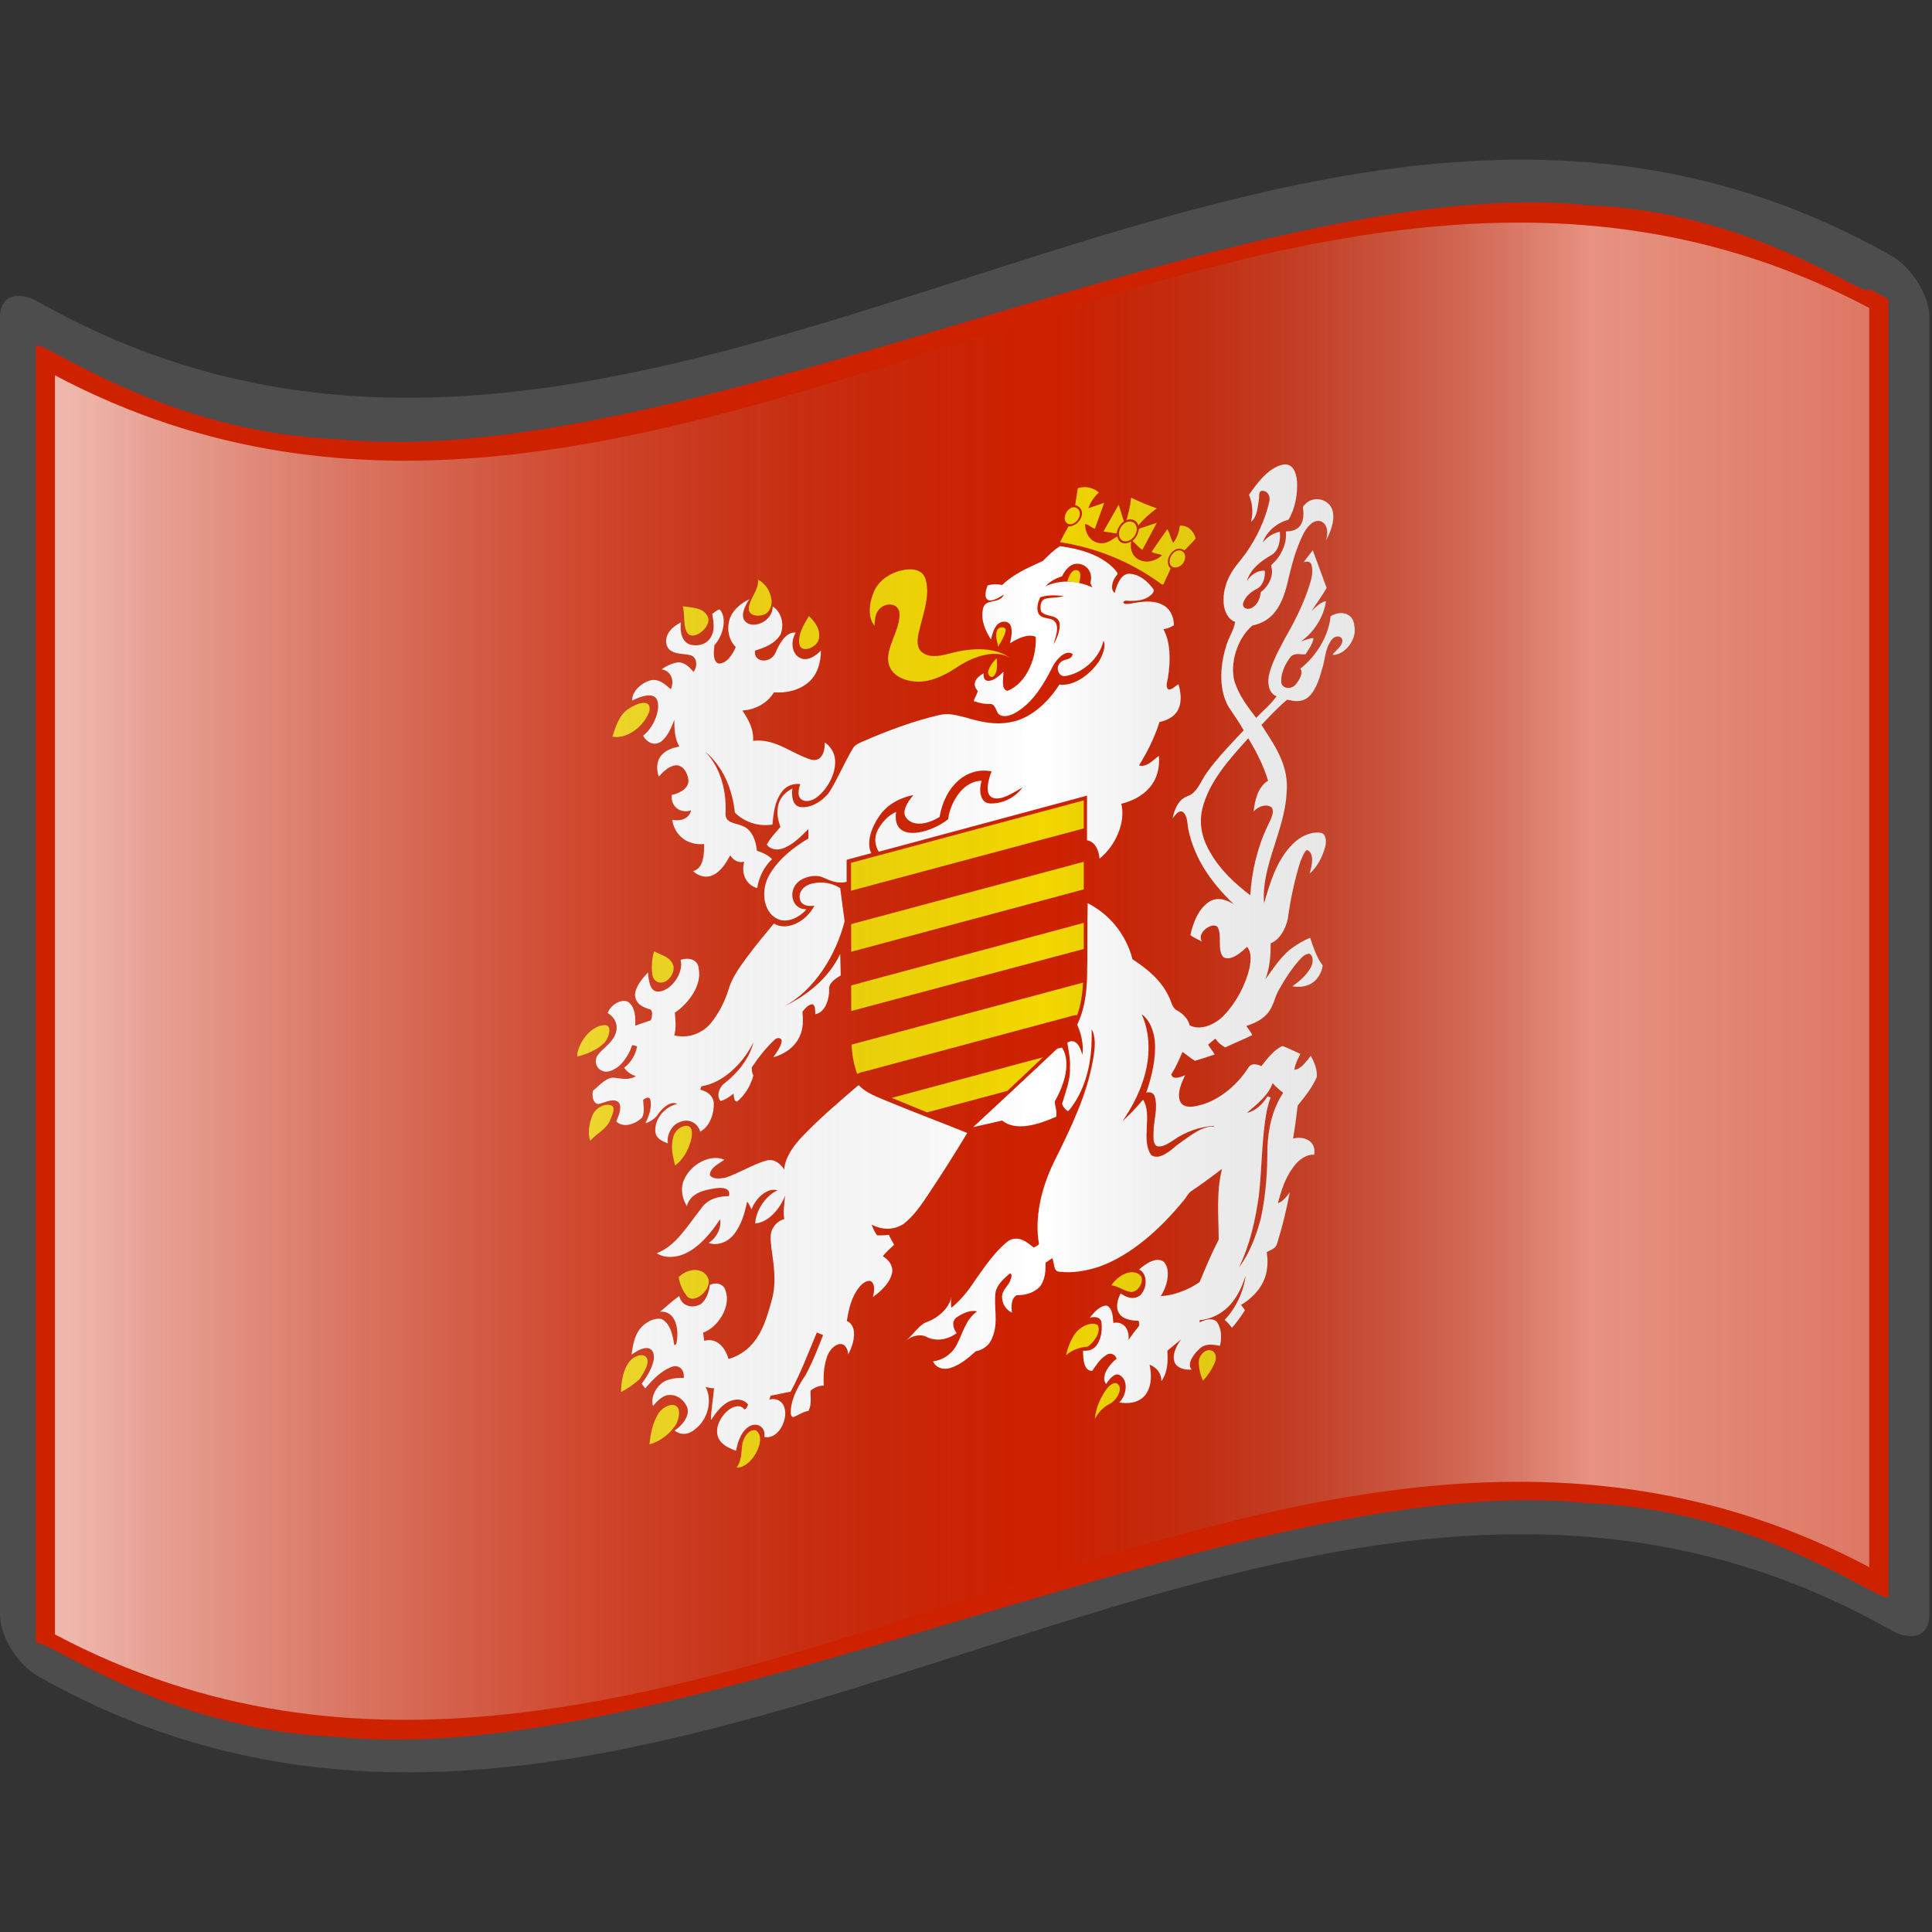
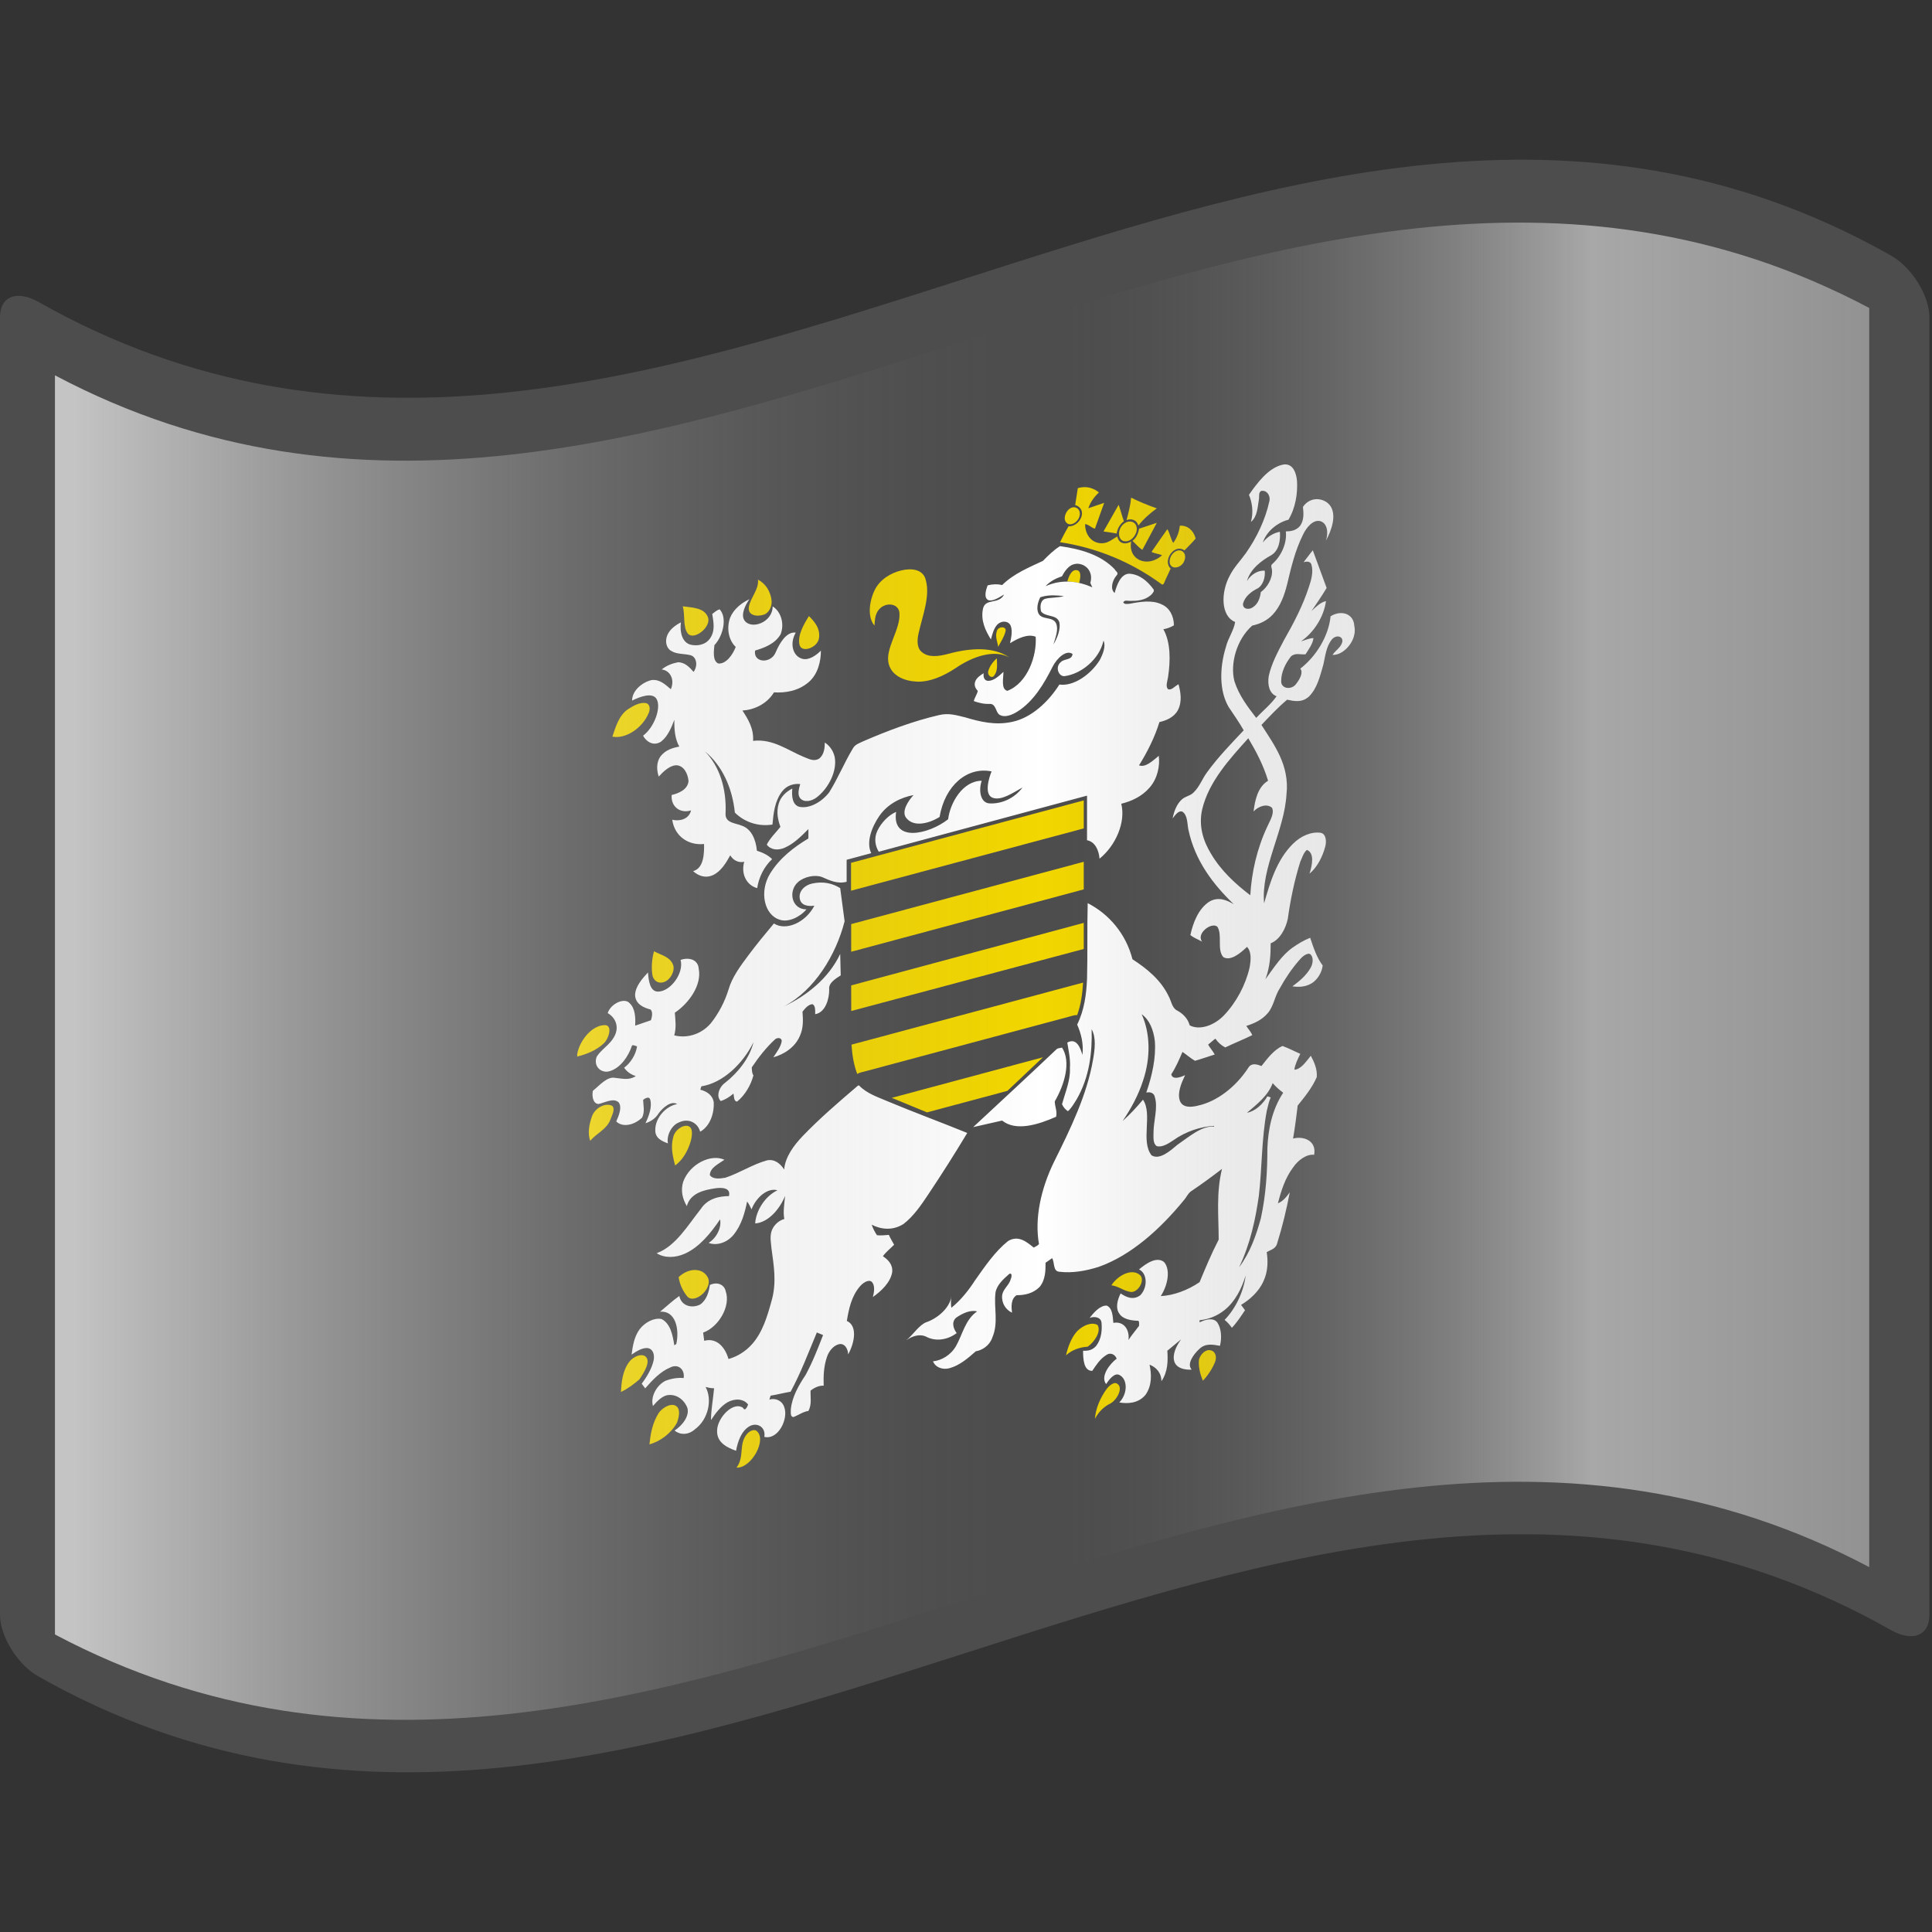
- <svg xmlns="http://www.w3.org/2000/svg" xmlns:ns1="http://www.serif.com/" width="100%" height="100%" viewBox="0 0 100 100" version="1.1" xml:space="preserve" style="fill-rule:evenodd;clip-rule:evenodd;stroke-linejoin:round;stroke-miterlimit:2;">
+ <svg xmlns="http://www.w3.org/2000/svg" width="100%" height="100%" viewBox="0 0 100 100" version="1.1" xml:space="preserve" style="fill-rule:evenodd;clip-rule:evenodd;stroke-linejoin:round;stroke-miterlimit:2;">
  <rect x="0" y="0" width="100" height="100" fill="#333333" stroke="none" />
  <path id="polyline3117" d="M0.068,100l-0,-100l99.865,0l-0,100" style="fill:none;fill-rule:nonzero;" />
  <path id="path15" d="M96.885,12.684c-31.632,-16.758 -63.265,20.851 -94.897,2.943c-1.098,-0.62 -1.988,-0.31 -1.988,0.791l-0,67.164c-0,1.098 0.89,2.57 1.988,3.19c31.963,18.095 63.926,-20.494 95.889,-2.399c1.098,0.62 1.988,0.31 1.988,-0.791l0,-67.164c0,-1.098 -0.89,-2.57 -1.988,-3.19c-0.33,-0.187 -0.661,-0.368 -0.992,-0.544Z" style="fill:#4d4d4d;fill-rule:nonzero;" />
-   <path id="path30" d="M96.75,14.945c-0,0.724 -5.809,-3.987 -14.554,-4.318c-8.745,-0.919 -20.424,2.541 -32.165,6.026c-11.741,3.476 -23.542,6.988 -32.529,6.078c-8.988,-0.333 -15.163,-5.089 -15.649,-4.844l-0,67.165c0.481,-0.313 6.595,4.485 15.525,4.842c8.929,0.937 20.674,-2.566 32.42,-6.058c11.745,-3.488 23.491,-6.975 32.42,-6.03c8.929,0.364 15.043,5.16 15.525,4.847l-0,-67.164c-0.497,-0.282 -0.993,-0.544 -0.993,-0.544Z" style="fill:#ce2100;fill-rule:nonzero;" />
-   <path id="polyline31171" ns1:id="polyline3117" d="M0.068,100l-0,-100l99.865,0l-0,100" style="fill:none;fill-rule:nonzero;" />
  <path d="M57.287,71.886c0.136,-0.182 0.375,-0.356 0.511,-0.283c0.375,0.192 0.034,0.831 -0.307,1.032c-0.34,0.164 -0.613,0.42 -0.817,0.803c0.034,-0.52 0.272,-1.095 0.613,-1.552Zm4.77,-1.497c0.068,-0.31 0.375,-0.575 0.613,-0.493c0.239,0.046 0.341,0.347 0.205,0.639c-0.137,0.329 -0.375,0.685 -0.614,0.931c-0.136,-0.328 -0.238,-0.703 -0.204,-1.077Zm-23.417,3.865c0.133,-0.182 0.368,-0.282 0.497,-0.207c0.603,0.423 -0.238,1.963 -1.015,1.916c0.419,-0.551 0.109,-1.198 0.518,-1.709Zm17.114,-5.353c0.306,-0.301 0.749,-0.493 1.056,-0.32c0.204,0.347 -0.17,0.886 -0.511,1.123c-0.375,0.028 -0.784,0.137 -1.124,0.448c0.102,-0.429 0.272,-0.913 0.579,-1.251Zm-21.659,4.233c0.224,-0.316 0.708,-0.555 0.943,-0.326c0.181,0.171 0.109,0.555 -0.003,0.841c-0.313,0.559 -0.882,0.967 -1.421,1.111c0.058,-0.527 0.147,-1.098 0.481,-1.626Zm23.431,-6.607c0.34,-0.529 1.09,-0.913 1.499,-0.511c0.238,0.265 -0.103,0.867 -0.477,0.858c-0.375,-0.045 -0.648,-0.301 -1.022,-0.347Zm-24.944,3.945c0.228,-0.28 0.634,-0.425 0.831,-0.259c0.29,0.251 -0.075,0.823 -0.313,1.179c-0.297,0.262 -0.627,0.497 -0.958,0.659c0.021,-0.517 0.085,-1.119 0.44,-1.579Zm2.545,-4.37c0.535,-0.509 1.291,-0.492 1.53,0.065c0.208,0.601 -0.76,1.372 -1.101,0.915c-0.221,-0.269 -0.381,-0.628 -0.429,-0.98Zm11.029,-9.277l7.826,-2.1l-1.84,1.738l-4.156,1.114l-1.83,-0.752Zm-11.308,2.03c0.081,-0.369 0.504,-0.657 0.78,-0.567c0.252,0.086 0.197,0.477 0.133,0.753c-0.137,0.479 -0.402,0.992 -0.818,1.282c-0.112,-0.452 -0.245,-0.939 -0.095,-1.468Zm9.226,-4.784l11.986,-3.212c-0.034,0.554 -0.102,1.12 -0.306,1.682c-0.136,-0.011 -0.273,0.047 -0.409,0.08l-10.579,2.835c-0.133,0.036 -0.269,0.054 -0.395,0.132c-0.178,-0.464 -0.263,-0.982 -0.297,-1.517Zm-13.431,3.705c0.171,-0.458 0.709,-0.705 1.033,-0.543c0.187,0.147 0.013,0.463 -0.072,0.694c-0.187,0.525 -0.719,0.726 -1.056,1.12c-0.133,-0.37 -0.065,-0.838 0.095,-1.271Zm25.452,-10.008l-0,1.351l-12.035,3.21l-0.003,-1.324l12.038,-3.237Zm-26.218,6.784c0.132,-0.718 0.77,-1.484 1.424,-1.492c0.422,-0.007 0.221,0.701 -0.065,0.96c-0.402,0.367 -0.896,0.55 -1.359,0.667l-0,-0.135Zm14.18,-6.721l12.038,-3.225l-0,1.428l-12.038,3.229l0,-1.432Zm-10.296,2.595c-0.048,-0.375 -0.021,-0.795 0.092,-1.19c0.354,0.201 0.841,0.282 0.991,0.72c0.102,0.298 -0.146,0.785 -0.504,0.884c-0.314,0.088 -0.545,-0.12 -0.579,-0.414Zm10.289,-5.766l12.045,-3.231l-0,1.449c-0,0 -8.041,2.151 -12.045,3.224l0,-1.442Zm7.104,-9.927c0.068,-0.248 0.239,-0.48 0.443,-0.659c0,0.285 0.068,0.621 -0.136,0.891c-0.136,0.19 -0.375,-0.027 -0.307,-0.232Zm0.443,-2.069c0.068,-0.27 0.545,-0.255 0.443,0.031c-0.068,0.274 -0.238,0.528 -0.375,0.784c-0.034,-0.265 -0.17,-0.513 -0.068,-0.815Zm-19.087,4.041c0.29,-0.191 0.631,-0.37 0.93,-0.311c0.195,0.039 0.229,0.3 0.137,0.515c-0.338,0.799 -1.21,1.354 -1.881,1.219c0.167,-0.501 0.344,-1.111 0.814,-1.423Zm28.355,-8.174c0.306,-0.152 0.579,0.126 0.442,0.476c-0.102,0.334 -0.545,0.49 -0.715,0.25c-0.136,-0.211 -0,-0.591 0.273,-0.726Zm-5.622,1.568c0.068,-0.23 0.204,-0.621 0.477,-0.588c0.272,0.026 0.204,0.409 0.136,0.661c-0.204,-0.036 -0.409,-0.066 -0.613,-0.073Zm3.714,-2.733c0.306,-0.097 0.613,-0.205 0.919,-0.305l-0.749,1.402c-0.205,-0.139 -0.341,-0.314 -0.511,-0.469c0.204,-0.15 0.306,-0.396 0.341,-0.628Zm-17.575,6.005c-0.109,-0.471 0.205,-1.033 0.488,-1.482c0.286,0.278 0.616,0.664 0.514,1.177c-0.095,0.468 -0.899,0.752 -1.002,0.305Zm16.825,-6.286c0.238,-0.17 0.545,-0.099 0.613,0.164c0.102,0.316 -0.204,0.759 -0.545,0.77c-0.443,0.017 -0.477,-0.653 -0.068,-0.934Zm-12.944,3.479c0.273,-0.577 0.852,-0.907 1.377,-1.036c0.524,-0.131 1.141,-0.073 1.277,0.489c0.239,0.853 -0.17,1.846 -0.374,2.773c-0.082,0.355 -0.086,0.761 0.17,0.959c0.341,0.303 0.886,0.223 1.363,0.095c1.124,-0.305 2.317,-0.391 3.168,0.184c-0.783,-0.436 -1.908,-0.043 -2.759,0.539c-0.648,0.433 -1.363,0.741 -2.024,0.714c-0.62,-0.027 -1.281,-0.278 -1.455,-0.896c-0.228,-0.8 0.613,-1.782 0.549,-2.655c-0.038,-0.545 -0.818,-0.599 -1.132,-0.084c-0.139,0.231 -0.143,0.491 -0.16,0.733c-0.361,-0.411 -0.286,-1.209 0,-1.815Zm11.854,-3.056l0.783,-1.38c0.103,0.279 0.171,0.573 0.273,0.852c-0.205,0.147 -0.341,0.391 -0.375,0.634c-0.204,-0.036 -0.443,-0.075 -0.681,-0.106Zm1.431,-1.749c0.409,0.203 0.851,0.389 1.328,0.553c-0.34,0.249 -0.681,0.541 -0.954,0.891c-0.068,-0.266 -0.34,-0.394 -0.613,-0.281c0.102,-0.382 0.205,-0.777 0.239,-1.163Zm-3.135,0.543c0.239,-0.133 0.511,0.039 0.477,0.336c-0.034,0.366 -0.477,0.64 -0.681,0.424c-0.205,-0.182 -0.068,-0.612 0.204,-0.76Zm-19.809,6.492c-0.269,-0.332 -0.133,-0.962 -0.266,-1.412c0.477,0.069 1.114,0.062 1.305,0.565c0.191,0.514 -0.736,1.222 -1.039,0.847Zm3.629,-2.791c0.381,0.191 0.654,0.598 0.705,1.09c0.024,0.26 -0.109,0.613 -0.389,0.717c-0.34,0.124 -0.868,0.065 -0.787,-0.404c0.089,-0.483 0.528,-0.906 0.471,-1.403Zm16.555,-4.734c0.443,-0.144 0.852,0.012 1.09,0.222c-0.238,0.224 -0.443,0.496 -0.545,0.816c0.273,-0.089 0.545,-0.192 0.818,-0.279l-0.477,1.336c-0.205,-0.051 -0.307,-0.214 -0.511,-0.236c-0,0.599 0.409,1.067 0.988,0.981c0.238,-0.035 0.443,-0.203 0.681,-0.343c0.068,0.35 0.375,0.458 0.716,0.264c-0.171,0.959 0.851,1.383 1.601,0.711c-0.17,-0.079 -0.375,-0.083 -0.545,-0.176c0.272,-0.394 0.545,-0.796 0.818,-1.176c0.136,0.223 0.17,0.499 0.306,0.711c0.205,-0.278 0.307,-0.583 0.341,-0.891c0.409,-0.026 0.715,0.261 0.818,0.664c-0.171,0.214 -0.375,0.397 -0.58,0.616c-0.17,-0.13 -0.408,-0.128 -0.613,0.058c-0.272,0.248 -0.341,0.665 -0.102,0.882c-0.102,0.243 -0.239,0.498 -0.341,0.756c-0.034,0.082 -0.102,0.089 -0.136,0.047c-1.533,-1.123 -3.305,-1.871 -5.247,-2.169c0.136,-0.27 0.273,-0.54 0.443,-0.823c0.272,0.029 0.613,-0.222 0.681,-0.559c0.068,-0.292 -0.136,-0.49 -0.34,-0.541l0.136,-0.871Z" style="fill:#f3d700;fill-rule:nonzero;" />
  <path d="M38.786,31.017c-0.395,0.182 -0.807,0.502 -0.995,0.954c-0.207,0.585 -0.058,1.187 0.29,1.514c-0.153,0.403 -0.501,0.898 -0.906,0.857c-0.29,-0.138 -0.232,-0.61 -0.198,-0.948c0.484,-0.517 0.658,-1.461 0.269,-1.856c-0.139,0.041 -0.259,0.146 -0.381,0.239c0.058,0.39 0.17,0.853 -0.109,1.26c-0.249,0.366 -0.699,0.406 -1.009,0.332c-0.436,-0.109 -0.572,-0.653 -0.504,-1.155c-0.269,0.139 -0.559,0.34 -0.699,0.652c-0.143,0.334 -0.047,0.696 0.201,0.826c0.287,0.183 0.675,0.134 1.005,0.224c0.3,0.084 0.389,0.531 0.15,0.862c-0.211,-0.243 -0.453,-0.503 -0.811,-0.499c-0.286,0.055 -0.586,0.165 -0.841,0.372c0.426,0.047 0.695,0.511 0.474,1.023c-0.28,-0.235 -0.569,-0.526 -0.995,-0.474c-0.44,0.096 -1.012,0.519 -1.009,1.062c0.419,-0.211 1.073,-0.448 1.274,-0.067c0.239,0.447 -0.133,1.46 -0.708,1.884c0.167,0.31 0.548,0.569 0.943,0.299c0.348,-0.28 0.525,-0.725 0.678,-1.124c-0.01,0.499 0.031,1.003 0.256,1.388c-0.327,0.062 -0.702,0.167 -0.957,0.487c-0.256,0.342 -0.208,0.757 -0.109,1.066c0.252,-0.275 0.562,-0.563 0.892,-0.586c0.399,0.003 0.614,0.417 0.651,0.815c-0.034,0.455 -0.545,0.65 -0.872,0.724c-0.051,0.616 0.456,0.973 1.002,0.797c-0.116,0.499 -0.658,0.567 -0.972,0.483c0.116,0.857 0.839,1.342 1.646,1.257c0.007,0.444 0.007,1.248 -0.565,1.405c0.255,0.234 0.623,0.384 1.018,0.209c0.409,-0.183 0.682,-0.625 0.903,-1.027c0.147,0.242 0.412,0.404 0.722,0.332c-0.184,0.666 0.15,1.227 0.672,1.365c0.081,-0.541 0.347,-1.109 0.773,-1.5c-0.215,-0.217 -0.497,-0.345 -0.787,-0.436c-0.054,-0.577 -0.286,-1.139 -0.797,-1.302c-0.32,-0.136 -0.879,-0.126 -0.825,-0.666c0.051,-1.263 -0.32,-2.416 -1.07,-3.175c0.883,0.72 1.418,1.873 1.551,3.17c0.494,0.485 1.185,0.734 1.945,0.619c0.055,-0.563 0.106,-1.201 0.501,-1.716c0.249,-0.326 0.63,-0.417 0.937,-0.379c-0.078,0.248 -0.147,0.54 -0.01,0.722c0.194,0.248 0.603,0.178 0.889,-0.055c0.61,-0.485 1.036,-1.362 0.906,-2.062c-0.071,-0.331 -0.262,-0.59 -0.511,-0.757c-0.003,0.278 -0.037,0.652 -0.317,0.848c-0.279,0.144 -0.521,-0.01 -0.749,-0.092c-0.845,-0.347 -1.622,-0.964 -2.648,-0.842c0.041,-0.639 -0.262,-1.128 -0.552,-1.569c0.573,-0.033 1.254,-0.317 1.633,-0.941c0.582,0.034 1.264,-0.061 1.816,-0.545c0.466,-0.417 0.616,-1.075 0.613,-1.614c-0.269,0.266 -0.624,0.499 -0.941,0.427c-0.504,-0.12 -0.698,-0.78 -0.361,-1.36c-0.484,-0.068 -0.845,0.562 -1.036,1.015c-0.248,0.614 -1.172,0.555 -1.069,-0.086c0.46,-0.138 1.025,-0.337 1.322,-0.843c0.221,-0.578 -0.007,-1.2 -0.413,-1.442c0.004,0.839 -1.138,1.233 -1.468,0.708c-0.181,-0.292 0.041,-0.755 0.262,-1.079Zm27.53,-6.947c-0.681,0.19 -1.227,0.904 -1.67,1.541c0.171,0.411 0.239,0.9 0.103,1.404c0.34,-0.285 0.34,-0.763 0.409,-1.146c0.034,-0.145 -0.035,-0.408 0.136,-0.461c0.272,-0.043 0.477,0.238 0.409,0.534c-0.205,0.938 -0.648,1.882 -1.227,2.702c-0.272,0.38 -0.613,0.73 -0.818,1.139c-0.477,0.869 -0.477,2.111 0.273,2.41c-0.068,0.442 -0.375,0.857 -0.477,1.289c-0.341,1.103 -0.341,2.283 0.136,3.104c0.273,0.413 0.545,0.793 0.784,1.215c-0.647,0.688 -1.329,1.386 -1.908,2.187c-0.239,0.323 -0.375,0.729 -0.682,1.026c-0.17,0.181 -0.408,0.186 -0.613,0.365c-0.272,0.245 -0.409,0.636 -0.477,0.983c0.136,-0.176 0.307,-0.429 0.511,-0.349c0.273,0.194 0.239,0.608 0.307,0.933c0.341,1.618 1.295,2.845 2.351,3.858c-0.341,-0.201 -0.784,-0.414 -1.261,-0.14c-0.579,0.37 -0.852,1.111 -0.988,1.732c0.17,0.148 0.409,0.23 0.613,0.347c-0.34,-0.409 0.477,-1.041 0.784,-0.776c0.273,0.431 -0.034,1.182 0.307,1.572c0.374,0.225 0.886,-0.201 1.226,-0.529c0.239,0.246 0.205,0.679 0.137,1.059c-0.205,0.902 -0.682,1.807 -1.329,2.485c-0.511,0.531 -1.261,0.787 -1.772,0.518c-0.102,-0.374 -0.375,-0.626 -0.681,-0.785c-0.239,-0.14 -0.273,-0.475 -0.409,-0.723c-0.409,-0.851 -1.125,-1.426 -1.874,-1.915c-0.341,-1.333 -1.227,-2.345 -2.317,-2.903c-0.034,1.316 -0,2.614 -0.034,3.927c-0.034,0.78 -0.136,1.6 -0.511,2.361c0.204,0.46 0.341,0.99 0.272,1.57c-0.102,-0.367 -0.306,-0.907 -0.783,-0.641c0.068,0.435 0.17,0.857 0.136,1.326c0.034,0.608 -0.238,1.247 -0.409,1.862c0.068,0.157 0.171,0.276 0.307,0.364c0.17,-0.145 0.306,-0.386 0.443,-0.601c0.681,-1.169 0.817,-2.469 0.783,-3.643c0.239,0.429 0.171,1.039 0.069,1.593c-0.307,1.798 -1.159,3.553 -2.011,5.264c-0.681,1.387 -1.022,2.939 -0.783,4.263c-0.068,0.091 -0.171,0.119 -0.273,0.183c-0.341,-0.274 -0.784,-0.667 -1.329,-0.338c-0.681,0.548 -1.192,1.305 -1.703,2.027c-0.341,0.529 -0.75,1.04 -1.227,1.424c-0.034,-0.101 -0.034,-0.429 0,-0.585c-0.102,0.649 -0.783,1.16 -1.295,1.333c-0.374,0.137 -0.695,0.661 -1.042,0.937c0.317,-0.231 0.702,-0.334 1.008,-0.197c0.443,0.246 1.057,0.228 1.602,-0.174c-0.137,-0.182 -0.307,-0.538 -0.034,-0.794c0.34,-0.237 0.749,-0.42 1.09,-0.329c-0.613,0.42 -0.75,1.187 -1.09,1.79c-0.273,0.475 -0.75,0.748 -1.193,0.794c0.136,0.329 0.511,0.447 0.852,0.356c0.511,-0.137 0.954,-0.511 1.363,-0.876c0.341,-0.055 0.715,-0.302 0.852,-0.703c0.34,-0.785 0.068,-1.552 0.17,-2.347c0.068,-0.383 0.409,-0.693 0.715,-0.958c0.137,-0.073 0.137,0.146 0.069,0.274c-0.069,0.31 -0.409,0.511 -0.443,0.849c-0.034,0.411 0.204,0.748 0.511,0.885c-0.034,-0.283 -0.068,-0.712 0.238,-0.903c0.409,-0 0.852,-0.083 1.193,-0.43c0.306,-0.374 0.306,-0.849 0.306,-1.25c0.103,-0.064 0.239,-0.174 0.341,-0.238c0.136,0.219 0.034,0.685 0.375,0.703c0.647,0.082 1.363,-0.036 2.044,-0.255c1.67,-0.594 3.169,-1.945 4.395,-3.442c0.137,-0.146 0.205,-0.347 0.375,-0.466c0.545,-0.365 1.09,-0.767 1.602,-1.159c-0.307,1.251 -0.171,2.456 -0.171,3.661c-0.375,0.721 -0.681,1.46 -0.988,2.2c-0.613,0.42 -1.363,0.694 -2.01,0.721c0.375,-0.575 0.511,-1.378 0.17,-1.762c-0.375,-0.301 -0.92,0.064 -1.294,0.384c0.408,0.182 0.477,0.894 0.068,1.333c-0.375,0.283 -0.75,0.091 -1.022,-0.092c-0.171,0.338 -0.273,0.767 -0.069,1.041c0.171,0.283 0.58,0.356 0.92,0.374c0.137,-0.036 0.103,0.156 0.103,0.265c-0.171,0.228 -0.375,0.466 -0.546,0.73c0.069,-0.566 -0.272,-0.986 -0.783,-0.885c-0.034,-0.32 -0.034,-0.758 -0.341,-0.895c-0.341,-0.018 -0.681,0.365 -0.886,0.639c0.239,-0.1 0.579,-0.045 0.613,0.238c0.035,0.392 0,0.84 -0.272,1.205c-0.205,0.237 -0.443,0.264 -0.682,0.255c0,0.439 0.035,1.05 0.477,1.041c0.205,-0.31 0.409,-0.621 0.716,-0.812c0.238,-0.174 0.477,-0.019 0.545,0.182c-0.375,0.283 -0.852,0.922 -0.545,1.315c0.17,-0.265 0.443,-0.594 0.681,-0.475c0.443,0.21 0.443,0.977 0,1.424c0.409,0.073 0.988,0.064 1.363,-0.401c0.341,-0.493 0.307,-1.069 0.205,-1.552c0.34,0.127 0.613,0.419 0.613,0.858c0.341,-0.493 0.341,-1.078 0.307,-1.58l0.715,-0.593c-0.272,0.365 -0.477,0.822 -0.341,1.187c0.137,0.328 0.546,0.401 0.886,0.383c-0.272,-0.292 0.102,-0.794 0.375,-1.05c0.341,-0.347 0.75,-0.237 1.09,-0.182c0.103,-0.429 0.068,-0.895 -0.136,-1.205c-0.204,-0.274 -0.613,-0.165 -0.92,-0.01l0,-0.109c0.443,-0.046 0.886,-0.201 1.295,-0.53c0.545,-0.438 0.886,-1.113 1.09,-1.789c-0.102,0.831 -0.511,1.707 -1.09,2.301c0.136,0.109 0.272,0.255 0.375,0.41c0.238,-0.246 0.477,-0.602 0.681,-0.912l-0.204,-0.274c0.443,-0.265 0.92,-0.685 1.158,-1.224c0.239,-0.502 0.239,-1.05 0.17,-1.506c0.205,-0.128 0.477,-0.164 0.546,-0.475c0.272,-0.876 0.477,-1.734 0.647,-2.62c-0.17,0.228 -0.341,0.457 -0.613,0.566c0.17,-0.666 0.374,-1.305 0.783,-1.853c0.273,-0.402 0.716,-0.703 1.091,-0.657c0.136,-0.731 -0.546,-0.986 -1.091,-0.84c0.102,-0.576 0.171,-1.142 0.239,-1.708c0.375,-0.465 0.749,-0.923 0.988,-1.473c0.034,-0.422 -0.136,-0.778 -0.307,-1.105c-0.238,0.287 -0.511,0.711 -0.852,0.721c0.034,-0.272 0.171,-0.542 0.307,-0.819c-0.307,-0.137 -0.613,-0.296 -0.92,-0.408c-0.443,0.192 -0.784,0.649 -1.09,1.038c-0.205,-0.081 -0.511,-0.192 -0.682,0.091c-0.647,0.999 -1.635,1.745 -2.589,1.954c-0.375,0.1 -0.818,0.12 -0.954,-0.252c-0.136,-0.402 0.068,-0.888 0.273,-1.322c-0.239,0.111 -0.648,0.264 -0.716,-0.042c0.239,-0.367 0.409,-0.764 0.579,-1.16c0.205,0.135 0.409,0.322 0.648,0.459c0.306,-0.083 0.681,-0.22 1.022,-0.325c-0.102,-0.185 -0.239,-0.331 -0.341,-0.512c0.136,-0.106 0.239,-0.21 0.375,-0.308c0.136,0.197 0.306,0.348 0.511,0.454c0.477,-0.23 0.954,-0.416 1.397,-0.637c-0.068,-0.172 -0.205,-0.31 -0.307,-0.476c0.409,-0.132 0.818,-0.307 1.125,-0.681c0.306,-0.375 0.34,-0.859 0.613,-1.275c0.272,-0.497 0.613,-1.001 0.988,-1.433c0.136,-0.161 0.341,-0.365 0.545,-0.347c0.204,0.106 0.204,0.453 0.068,0.708c-0.238,0.429 -0.613,0.727 -0.954,0.979c0.307,0.042 0.648,0.046 0.988,-0.152c0.307,-0.18 0.545,-0.577 0.579,-0.929c-0.306,-0.404 -0.477,-0.924 -0.647,-1.433c-0.307,0.122 -0.613,0.299 -0.886,0.493c-0.579,0.396 -0.988,1.053 -1.431,1.654c0.239,-0.63 0.273,-1.26 0.273,-1.862c0.477,-0.179 0.783,-0.769 0.886,-1.268c0.136,-0.978 0.34,-1.979 0.647,-2.956c0.102,-0.217 0.17,-0.469 0.341,-0.61c0.409,0.161 0.272,0.804 0.136,1.231c0.409,-0.34 0.681,-0.895 0.818,-1.413c0.068,-0.289 0.034,-0.648 -0.239,-0.703c-0.477,-0.07 -1.022,0.157 -1.431,0.566c-0.852,0.838 -1.192,2.021 -1.499,3.082c-0.17,-1.839 1.056,-3.767 1.159,-5.638c0.17,-1.51 -0.648,-2.573 -1.295,-3.594c0.409,-0.427 0.852,-0.907 1.329,-1.305c0.34,0.069 0.749,0.175 1.124,-0.159c0.443,-0.436 0.579,-1.079 0.75,-1.654c0.102,-0.437 0.136,-0.924 0.442,-1.306c0.205,-0.241 0.546,-0.19 0.546,0.084c-0.034,0.309 -0.375,0.491 -0.511,0.714c0.477,0.033 1.022,-0.507 1.124,-1.046c0.034,-0.122 0.034,-0.327 -0,-0.46c-0.034,-0.634 -0.682,-0.833 -1.227,-0.49c-0.102,1.032 -0.749,2.078 -1.567,2.71c0.17,0.195 -0.034,0.557 -0.204,0.774c-0.239,0.356 -0.818,0.274 -0.784,-0.148c-0,-0.427 0.204,-0.883 0.511,-1.265c0.239,-0.203 0.511,-0.068 0.75,-0.106c0.17,-0.272 0.374,-0.539 0.408,-0.836c-0.204,-0.004 -0.408,0.102 -0.647,0.166c0.682,-0.46 1.193,-1.295 1.295,-2.082c-0.273,0.059 -0.511,0.287 -0.75,0.515c0.273,-0.401 0.545,-0.792 0.784,-1.196l-0.716,-1.948c-0.17,0.203 -0.306,0.404 -0.477,0.617c0.171,-0.06 0.375,-0.042 0.409,0.139c0.102,0.345 0,0.76 -0.136,1.147c-0.307,0.951 -0.784,1.868 -1.295,2.76c-0.306,0.587 -0.647,1.207 -0.783,1.857c-0.069,0.442 0.034,0.901 0.408,1.034c-0.306,0.433 -0.715,0.754 -1.056,1.119c-0.443,-0.579 -0.886,-1.15 -1.124,-1.89c-0.239,-0.889 0.102,-2.167 0.92,-2.886c0.375,-0.083 0.749,-0.241 1.056,-0.565c0.409,-0.434 0.613,-1.026 0.75,-1.577c0.204,-0.855 0.408,-1.735 0.817,-2.556c0.171,-0.364 0.511,-0.795 0.886,-0.712c0.375,0.096 0.443,0.589 0.307,1.006c0.306,-0.557 0.545,-1.304 0.238,-1.773c-0.272,-0.42 -1.022,-0.566 -1.431,0.033c0.034,0.301 0.068,0.66 -0.136,0.967c-0.204,0.263 -0.511,0.302 -0.75,0.3c0.069,0.569 -0.204,1.241 -0.681,1.672c-0.136,0.091 -0.034,0.232 -0.034,0.345c0.034,0.415 -0.239,0.879 -0.579,1.127c-0.034,0.283 -0.137,0.613 -0.409,0.781c-0.205,0.154 -0.545,0.103 -0.511,-0.191c0.102,-0.371 0.443,-0.63 0.749,-0.778c0.307,-0.177 0.409,-0.614 0.375,-0.922c-0.341,-0.026 -0.715,0.191 -0.92,0.538c0.171,-0.626 0.75,-1.059 1.261,-1.342c0.409,-0.241 0.477,-0.81 0.443,-1.21c-0.341,0.065 -0.648,0.257 -0.886,0.558c0.204,-0.606 0.784,-1.046 1.329,-1.181c0.375,-0.63 0.477,-1.362 0.443,-1.999c-0.034,-0.418 -0.205,-0.915 -0.682,-0.861c-0.034,0.005 -0.068,0.012 -0.136,0.03Zm-11.448,4.198c-0.307,0.184 -0.613,0.485 -0.886,0.763c-0.715,0.338 -1.499,0.65 -2.112,1.252c-0.239,-0.06 -0.511,-0.049 -0.75,0.015c-0.102,0.269 -0.204,0.643 0.034,0.765c0.239,0.075 0.545,-0.131 0.818,-0.292c-0.273,0.537 -0.954,0.172 -1.09,0.723c-0.137,0.625 0.136,1.169 0.408,1.603c0.069,-0.259 0.137,-0.537 0.307,-0.743c0.239,-0.261 0.613,-0.219 0.716,0.035c0.102,0.264 0.034,0.597 -0.034,0.904c0.408,-0.252 0.919,-0.503 1.328,-0.335c0.068,0.964 -0.409,2.392 -1.465,2.799c-0.34,-0.076 -0.204,-0.65 -0.204,-0.982c-0.239,0.228 -0.511,0.466 -0.784,0.466c-0.204,-0 -0.272,-0.201 -0.238,-0.396c-0.171,0.107 -0.375,0.235 -0.443,0.443c-0.068,0.208 0.034,0.356 0.136,0.475c-0.034,0.181 -0.17,0.349 -0.204,0.526c0.272,0.098 0.545,0.161 0.851,0.144c0.307,0.02 0.273,0.427 0.477,0.562c0.273,0.168 0.648,0.01 0.92,-0.158c0.852,-0.532 1.397,-1.463 1.84,-2.348c0.205,-0.395 0.682,-0.881 1.022,-0.64c-0.034,0.335 -0.409,0.223 -0.613,0.424c-0.307,0.265 -0.102,0.758 0.204,0.723c0.852,-0.108 1.806,-0.874 2.011,-1.839c0.136,0.289 -0.034,0.714 -0.205,1.027c-0.477,0.752 -1.363,1.354 -2.078,1.247c-0.579,0.918 -1.465,1.721 -2.419,1.926c-0.886,0.204 -1.704,-0.004 -2.453,-0.226c-0.443,-0.105 -0.852,-0.243 -1.363,-0.117c-1.312,0.304 -2.641,0.799 -3.952,1.369c-0.171,0.086 -0.382,0.146 -0.495,0.344c-0.453,0.746 -0.773,1.551 -1.236,2.289c-0.399,0.512 -1.039,0.855 -1.547,0.743c-0.354,-0.098 -0.402,-0.553 -0.358,-0.945c-0.303,0.151 -0.6,0.42 -0.702,0.773c-0.136,0.441 -0.044,0.855 0.085,1.211c-0.235,0.3 -0.531,0.57 -0.705,0.919c0.194,0.27 0.573,0.318 0.92,0.163c0.463,-0.194 0.855,-0.587 1.233,-0.966c0.004,0.16 0,0.321 0,0.486c-0.739,0.439 -1.492,1.017 -1.979,1.812c-0.579,0.94 -0.307,2.167 0.518,2.399c0.422,0.132 1.008,-0.128 1.363,-0.544c-0.76,0.01 -0.965,-0.928 -0.45,-1.399c0.317,-0.293 0.896,-0.411 1.257,-0.271c0.385,0.167 0.787,0.37 1.271,0.244l-0,-1.139l1.274,-0.342c-0.272,-0.551 0.017,-1.345 0.419,-1.927c0.443,-0.641 1.138,-0.962 1.769,-1.08c-0.29,0.315 -0.627,0.844 -0.389,1.167c0.372,0.503 1.159,0.325 1.738,-0.035c0.272,-1.625 1.431,-2.618 2.692,-2.357c-0.137,0.321 -0.409,1.209 0.068,1.369c0.443,0.148 1.022,-0.252 1.533,-0.538c-0.443,0.597 -1.124,0.856 -1.704,0.825c-0.477,-0.026 -0.579,-0.663 -0.409,-1.172c-0.988,0.005 -1.635,1.146 -1.737,1.992c-1.022,0.799 -2.93,1.212 -2.692,-0.382c-0.398,0.173 -0.763,0.552 -0.967,0.971c-0.195,0.399 -0.109,0.808 0.068,1.092l10.78,-2.903l-0,2.308c0.409,0.077 0.613,0.504 0.647,0.955c0.852,-0.688 1.363,-1.906 1.125,-2.843c0.511,-0.126 1.056,-0.363 1.465,-0.834c0.409,-0.468 0.545,-1.118 0.477,-1.647c-0.307,0.25 -0.682,0.621 -1.022,0.493c0.442,-0.711 0.817,-1.465 1.056,-2.241c0.34,-0.073 0.749,-0.237 0.954,-0.613c0.238,-0.462 0.136,-0.95 0.034,-1.346c-0.205,0.113 -0.375,0.334 -0.545,0.256c-0.137,-0.139 -0.034,-0.4 -0,-0.606c0.136,-0.884 0.136,-1.823 -0.239,-2.496c0.171,-0.024 0.375,-0.097 0.545,-0.201c0,-0.493 -0.238,-0.922 -0.647,-1.09c-0.477,-0.23 -1.09,-0.135 -1.635,-0.029c-0.137,0.014 -0.273,0.04 -0.341,-0.066c0.068,-0.146 0.238,-0.075 0.341,-0.081c0.34,0.004 0.749,-0.007 1.09,-0.299c0.068,-0.069 0.204,-0.204 0.136,-0.299c-0.307,-0.419 -0.715,-0.78 -1.261,-0.809c-0.442,0.013 -0.647,0.604 -0.749,0.997c-0.239,-0.181 -0.136,-0.639 0.102,-0.911c0.136,-0.136 -0.068,-0.223 -0.102,-0.316c-0.716,-0.751 -1.772,-1.048 -2.828,-1.196Zm0.715,0.936c0.035,-0.009 0.069,-0.014 0.137,-0.025c0.477,-0.015 0.886,0.405 0.715,0.995c0.034,0.068 0.068,0.142 0.102,0.225c-0.681,-0.3 -1.533,-0.455 -2.419,-0.057c0.239,-0.261 0.546,-0.413 0.852,-0.513c0.136,-0.267 0.341,-0.552 0.613,-0.625Zm-1.635,1.68c0.375,-0.104 0.75,-0.069 1.124,-0.031c-0.34,0.099 -0.681,0.062 -0.988,0.144c-0.272,0.117 -0.238,0.459 -0.204,0.643c0.238,0.323 0.818,0.139 0.954,0.573c0.068,0.358 -0.102,0.798 -0.307,1.142c0.102,-0.36 0.273,-0.767 0.137,-1.085c-0.171,-0.385 -0.75,-0.153 -0.92,-0.535c-0.103,-0.243 -0.034,-0.553 0.102,-0.823l0.102,-0.028Zm10.664,7.327c0.409,0.691 0.784,1.397 1.023,2.199c-0.546,0.332 -0.682,1.033 -0.75,1.592c0.273,-0.296 0.715,-0.414 0.954,-0.19c0.136,0.285 -0.102,0.659 -0.239,0.962c-0.545,1.158 -0.817,2.389 -0.885,3.564c-0.784,-0.597 -1.534,-1.29 -2.045,-2.169c-0.374,-0.619 -0.647,-1.4 -0.443,-2.284c0.341,-1.431 1.431,-2.615 2.385,-3.674Zm-22.569,7.519c-0.415,0.09 -0.701,0.411 -0.65,0.755c0.041,0.388 0.443,0.441 0.759,0.392c-0.442,0.864 -1.461,1.327 -2.095,0.923c-0.453,0.541 -0.903,1.086 -1.325,1.652c-0.406,0.546 -0.838,1.119 -1.026,1.772c-0.187,0.616 -0.504,1.223 -0.916,1.742c-0.528,0.617 -1.302,0.78 -1.891,0.624c0.116,-0.407 0.058,-0.793 0.03,-1.173c0.726,-0.487 1.404,-1.428 1.237,-2.271c-0.031,-0.488 -0.521,-0.612 -0.94,-0.46c0.187,0.666 -0.508,1.626 -1.155,1.639c-0.443,0.009 -0.498,-0.586 -0.532,-0.993c-0.303,0.329 -0.651,0.722 -0.668,1.168c0.017,0.474 0.443,0.659 0.805,0.753c0.119,0.125 0.078,0.362 0.017,0.554c-0.273,0.098 -0.546,0.19 -0.818,0.281c0.027,-0.427 -0.004,-0.89 -0.273,-1.15c-0.272,-0.34 -1.001,0.02 -1.148,0.501c0.361,0.199 0.637,0.673 0.337,1.22c-0.228,0.423 -0.65,0.639 -0.903,1.027c-0.204,0.515 0.253,0.904 0.692,0.75c0.542,-0.171 0.951,-0.762 1.135,-1.327c0.092,-0.035 0.173,0.038 0.259,0.048c-0.062,0.418 -0.321,0.853 -0.668,1.106c0.143,0.218 0.358,0.357 0.603,0.434c-0.358,0.238 -0.722,0.124 -1.06,0.094c-0.415,-0.093 -0.807,0.381 -1.162,0.669c-0.057,0.279 0.007,0.667 0.29,0.682c0.344,-0.074 0.78,-0.333 1.046,-0.083c0.184,0.25 0.014,0.668 -0.126,0.987c0.33,0.324 0.927,0.194 1.336,-0.197c0.153,-0.311 0.064,-0.62 0.054,-0.917c0.119,-0.108 0.327,-0.19 0.368,-0.018c0.106,0.377 -0.061,0.827 -0.245,1.223c0.255,-0.079 0.521,-0.242 0.681,-0.511c0.232,-0.318 0.661,-0.666 0.958,-0.479c-0.569,0.097 -1.138,0.703 -1.132,1.34c-0.017,0.428 0.355,0.584 0.655,0.694c-0.082,-0.391 0.173,-0.938 0.582,-1.091c0.487,-0.229 0.961,0.024 1.087,0.486c0.532,-0.292 0.733,-0.999 0.702,-1.52c-0.058,-0.383 -0.378,-0.575 -0.695,-0.654c0.017,-0.059 0.034,-0.119 0.054,-0.175c1.098,-0.167 2.144,-1.155 2.699,-2.283c-0.208,0.837 -0.804,1.574 -1.469,2.099c-0.327,0.23 -0.473,0.719 -0.224,0.948c0.228,-0.076 0.456,-0.214 0.657,-0.388c0.027,0.146 0.014,0.412 0.188,0.413c0.412,-0.333 0.708,-0.847 0.844,-1.355c-0.078,-0.11 -0.081,-0.266 -0.085,-0.415c0.355,-0.529 0.753,-1.038 1.217,-1.462c0.136,-0.102 0.368,-0.062 0.327,0.139c-0.062,0.291 -0.263,0.549 -0.43,0.802c0.518,-0.139 1.111,-0.495 1.367,-1.089c0.201,-0.427 0.173,-0.865 0.143,-1.273c0.139,-0.176 0.32,-0.389 0.524,-0.385c0.154,0.086 0.133,0.329 0.133,0.516c0.539,-0.086 0.733,-0.814 0.726,-1.276c-0.048,-0.349 0.348,-0.571 0.596,-0.733l-0.027,-1.11c-0.6,1.278 -1.775,2.188 -2.916,2.717c1.591,-0.832 2.701,-2.67 3.144,-4.407l-0.228,-1.717c-0.405,-0.249 -0.876,-0.361 -1.445,-0.238Zm2.385,10.452c-0.03,0.012 -0.068,0.055 -0.095,0.073c-0.951,0.813 -1.905,1.631 -2.784,2.546c-0.456,0.477 -0.909,1.08 -0.96,1.733c-0.191,-0.3 -0.501,-0.563 -0.9,-0.471c-0.729,0.202 -1.424,0.659 -2.146,0.896c-0.283,0.047 -0.631,0.096 -0.801,-0.132c-0.003,-0.39 0.484,-0.601 0.753,-0.797c-0.682,-0.321 -1.789,0.202 -2.133,1.137c-0.15,0.479 -0.014,0.921 0.187,1.261c0.184,-0.695 0.951,-0.842 1.452,-0.918c0.3,-0.048 0.845,-0.066 0.729,0.4c-0.48,0.004 -1.09,0.113 -1.448,0.654c-0.675,0.849 -1.308,1.943 -2.293,2.302c0.399,0.258 0.961,0.25 1.472,0.018c0.743,-0.338 1.329,-1.057 1.809,-1.77c0.089,0.433 -0.187,0.967 -0.593,1.218c0.392,0.154 0.934,0.012 1.288,-0.415c0.412,-0.501 0.586,-1.139 0.705,-1.726c0.096,0.117 0.157,0.268 0.229,0.406c0.221,-0.589 0.811,-1.137 1.342,-0.988c-0.627,0.296 -1.107,1.027 -1.155,1.716c0.675,-0.046 1.274,-0.74 1.55,-1.427c-0.037,0.404 -0.112,0.819 -0.041,1.198c-0.289,0.073 -0.589,0.344 -0.674,0.673c-0.072,0.286 -0.017,0.542 0.007,0.827c0.115,0.882 0.293,1.784 -0.004,2.777c-0.208,0.749 -0.446,1.58 -1.001,2.204c-0.341,0.383 -0.784,0.648 -1.217,0.764c-0.163,-0.577 -0.589,-1.121 -1.257,-0.942c-0.014,-0.142 -0.041,-0.281 -0.055,-0.423c0.805,-0.289 1.435,-1.371 1.169,-2.139c-0.082,-0.38 -0.47,-0.495 -0.821,-0.328c-0.044,0.341 -0.164,0.774 -0.497,1.01c-0.471,0.235 -0.992,0.046 -1.084,-0.44c-0.341,0.237 -0.664,0.543 -0.998,0.815c0.8,-0.069 1.015,0.896 0.841,1.673c-0.027,0.008 -0.075,0.057 -0.102,0.064c-0.085,-0.525 -0.194,-1.116 -0.657,-1.357c-0.365,-0.085 -0.849,0.154 -1.135,0.523c-0.3,0.409 -0.361,0.9 -0.419,1.317c0.266,-0.181 0.562,-0.369 0.845,-0.336c0.249,0.043 0.351,0.308 0.3,0.614c-0.086,0.424 -0.344,0.859 -0.62,1.225c0.057,0.094 0.119,0.151 0.177,0.245c0.375,-0.429 0.787,-0.869 1.284,-1.075c0.416,-0.221 0.777,0.084 0.709,0.541c-0.303,-0.029 -0.634,0.023 -0.947,0.144c-0.457,0.232 -0.784,0.831 -0.641,1.303c0.198,-0.235 0.436,-0.482 0.712,-0.556c0.474,-0.09 0.879,0.203 1.06,0.63c0.15,0.434 -0.269,0.948 -0.654,1.197c0.265,0.221 0.698,0.251 1.046,-0.061c0.715,-0.52 0.913,-1.559 0.558,-2.195c0.147,0.034 0.29,0.069 0.44,0.065c-0.048,0.561 -0.157,1.101 -0.16,1.65c0.232,-0.354 0.504,-0.719 0.855,-0.923c0.385,-0.213 0.838,-0.188 1.066,0.116c-0.04,0.12 -0.166,0.373 -0.255,0.178c-0.504,-0.376 -1.339,0.505 -1.349,1.165c-0.028,0.628 0.518,0.884 0.981,1.052c0.085,-0.462 0.273,-1.059 0.739,-1.294c0.409,-0.183 0.808,0.112 0.723,0.573c0.715,0.174 1.25,-0.919 1.039,-1.52c-0.099,-0.339 -0.433,-0.505 -0.777,-0.412l0.065,-0.2c0.344,-0.056 0.691,-0.149 1.036,-0.205c0.531,-0.982 0.926,-2.038 1.356,-3.066c0.105,0.045 0.211,0.09 0.323,0.133c-0.269,0.693 -0.535,1.385 -0.906,2.069c-0.358,0.534 -0.702,1.137 -0.763,1.774c0.003,0.145 -0.041,0.413 0.15,0.398c0.255,-0.105 0.5,-0.28 0.763,-0.314c0.18,-0.34 0.095,-0.719 0.109,-1.051c0.211,-0.167 0.456,-0.269 0.678,-0.255c-0.014,-0.471 -0.007,-0.984 0.177,-1.508c0.099,-0.282 0.32,-0.561 0.596,-0.635c0.31,-0.083 0.488,0.235 0.494,0.525c0.334,-0.601 0.498,-1.484 -0.068,-1.734c0.102,-0.612 0.232,-1.268 0.678,-1.789c0.164,-0.19 0.447,-0.375 0.61,-0.236c0.174,0.172 0.136,0.511 0.058,0.787c0.429,-0.297 0.917,-0.756 1.002,-1.29c0.041,-0.413 -0.246,-0.665 -0.481,-0.821c0.16,-0.226 0.385,-0.395 0.58,-0.594c-0.086,-0.159 -0.184,-0.315 -0.273,-0.511c-0.201,0.018 -0.416,0.039 -0.613,0.018c-0.106,-0.154 -0.208,-0.346 -0.276,-0.546c0.463,0.241 1.087,0.329 1.656,-0.042c0.511,-0.393 0.906,-0.974 1.247,-1.485c0.715,-1.068 1.397,-2.142 2.044,-3.221c-1.363,-0.555 -2.76,-1.068 -4.126,-1.64c-0.515,-0.22 -1.07,-0.4 -1.465,-0.809c-0.014,-0.015 -0.027,-0.015 -0.045,-0.01Zm14.665,-3.685c0.409,0.289 0.613,0.818 0.681,1.381c0.068,0.854 -0.136,1.789 -0.443,2.674c0.205,-0.051 0.409,0.022 0.443,0.232c0.171,0.554 -0.068,1.231 -0.068,1.841c0,0.252 -0.034,0.571 0.17,0.699c0.273,0.073 0.58,-0.119 0.852,-0.301c0.648,-0.466 1.431,-0.712 2.113,-0.749l-0,0.037c-0.648,-0.046 -1.295,0.529 -1.908,0.949c-0.375,0.32 -0.92,0.795 -1.329,0.539c-0.579,-0.74 0.068,-2.125 -0.443,-2.88c-0.341,0.406 -0.681,0.771 -1.056,1.105c0.443,-0.648 0.817,-1.34 1.056,-2.08c0.409,-1.216 0.375,-2.474 -0.068,-3.447Zm-4.327,1.766c-0.034,0.013 -0.068,0.029 -0.102,0.067c-1.431,1.359 -2.862,2.677 -4.293,4.01c0.511,-0.108 0.988,-0.232 1.499,-0.34c0.715,0.576 1.874,0.21 2.794,-0.197c0.068,-0.292 -0.069,-0.526 -0.069,-0.796c0.511,-0.885 0.852,-2.047 0.375,-2.784c-0.068,0.022 -0.136,0.022 -0.204,0.04Zm11.107,1.8c0.17,0.192 0.341,0.343 0.545,0.497c-0.579,0.874 -0.783,1.915 -0.818,2.874c0,1.168 -0.068,2.392 -0.34,3.633c-0.239,0.868 -0.545,1.753 -1.125,2.529c0.58,-1.214 0.852,-2.492 1.023,-3.706c0.17,-1.47 0.136,-2.922 0.408,-4.383c0.069,-0.252 0.103,-0.487 0.205,-0.693c-0.034,-0.031 -0.102,-0.05 -0.171,-0.068c-0.238,0.415 -0.647,0.78 -1.056,0.849c0.511,-0.436 1.091,-0.88 1.329,-1.532Z" style="fill:#fff;fill-rule:nonzero;" />
  <path id="path3186" d="M96.75,81.114c-31.302,-16.583 -62.603,20.069 -93.905,3.486l0,-65.173c31.302,16.582 62.603,-20.07 93.905,-3.487l-0,65.174Z" style="fill:url(#_Linear1);fill-rule:nonzero;" />
  <defs>
    <linearGradient id="_Linear1" x1="0" y1="0" x2="1" y2="0" gradientUnits="userSpaceOnUse" gradientTransform="matrix(111.264,6.1238e-05,-6.11553e-05,111.414,2.845,50.27)">
      <stop offset="0" style="stop-color:#fff;stop-opacity:0.67" />
      <stop offset="0.24" style="stop-color:#d7d7d7;stop-opacity:0.22" />
      <stop offset="0.46" style="stop-color:#4d4d4d;stop-opacity:0" />
      <stop offset="0.72" style="stop-color:#fff;stop-opacity:0.51" />
      <stop offset="0.87" style="stop-color:#f2f2f2;stop-opacity:0.4" />
      <stop offset="1" style="stop-color:#fff;stop-opacity:0.62" />
    </linearGradient>
  </defs>
</svg>